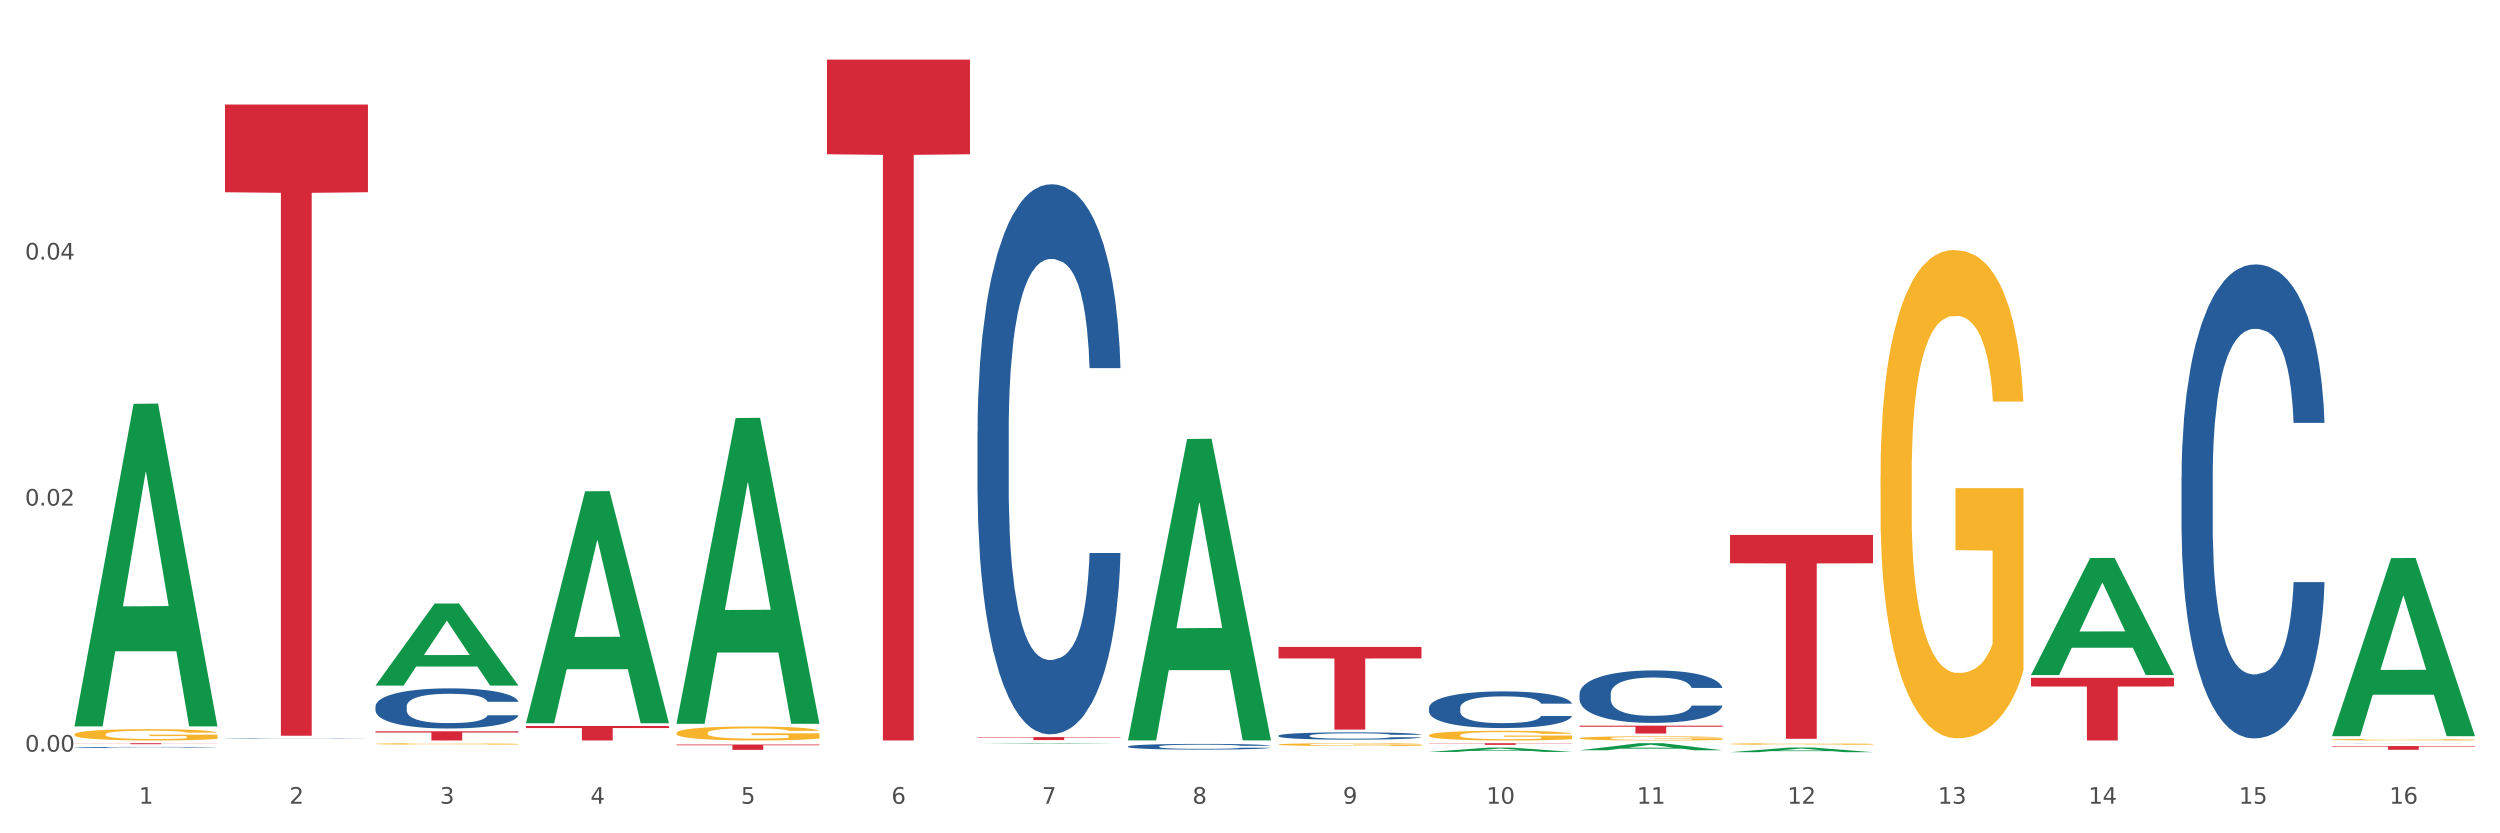
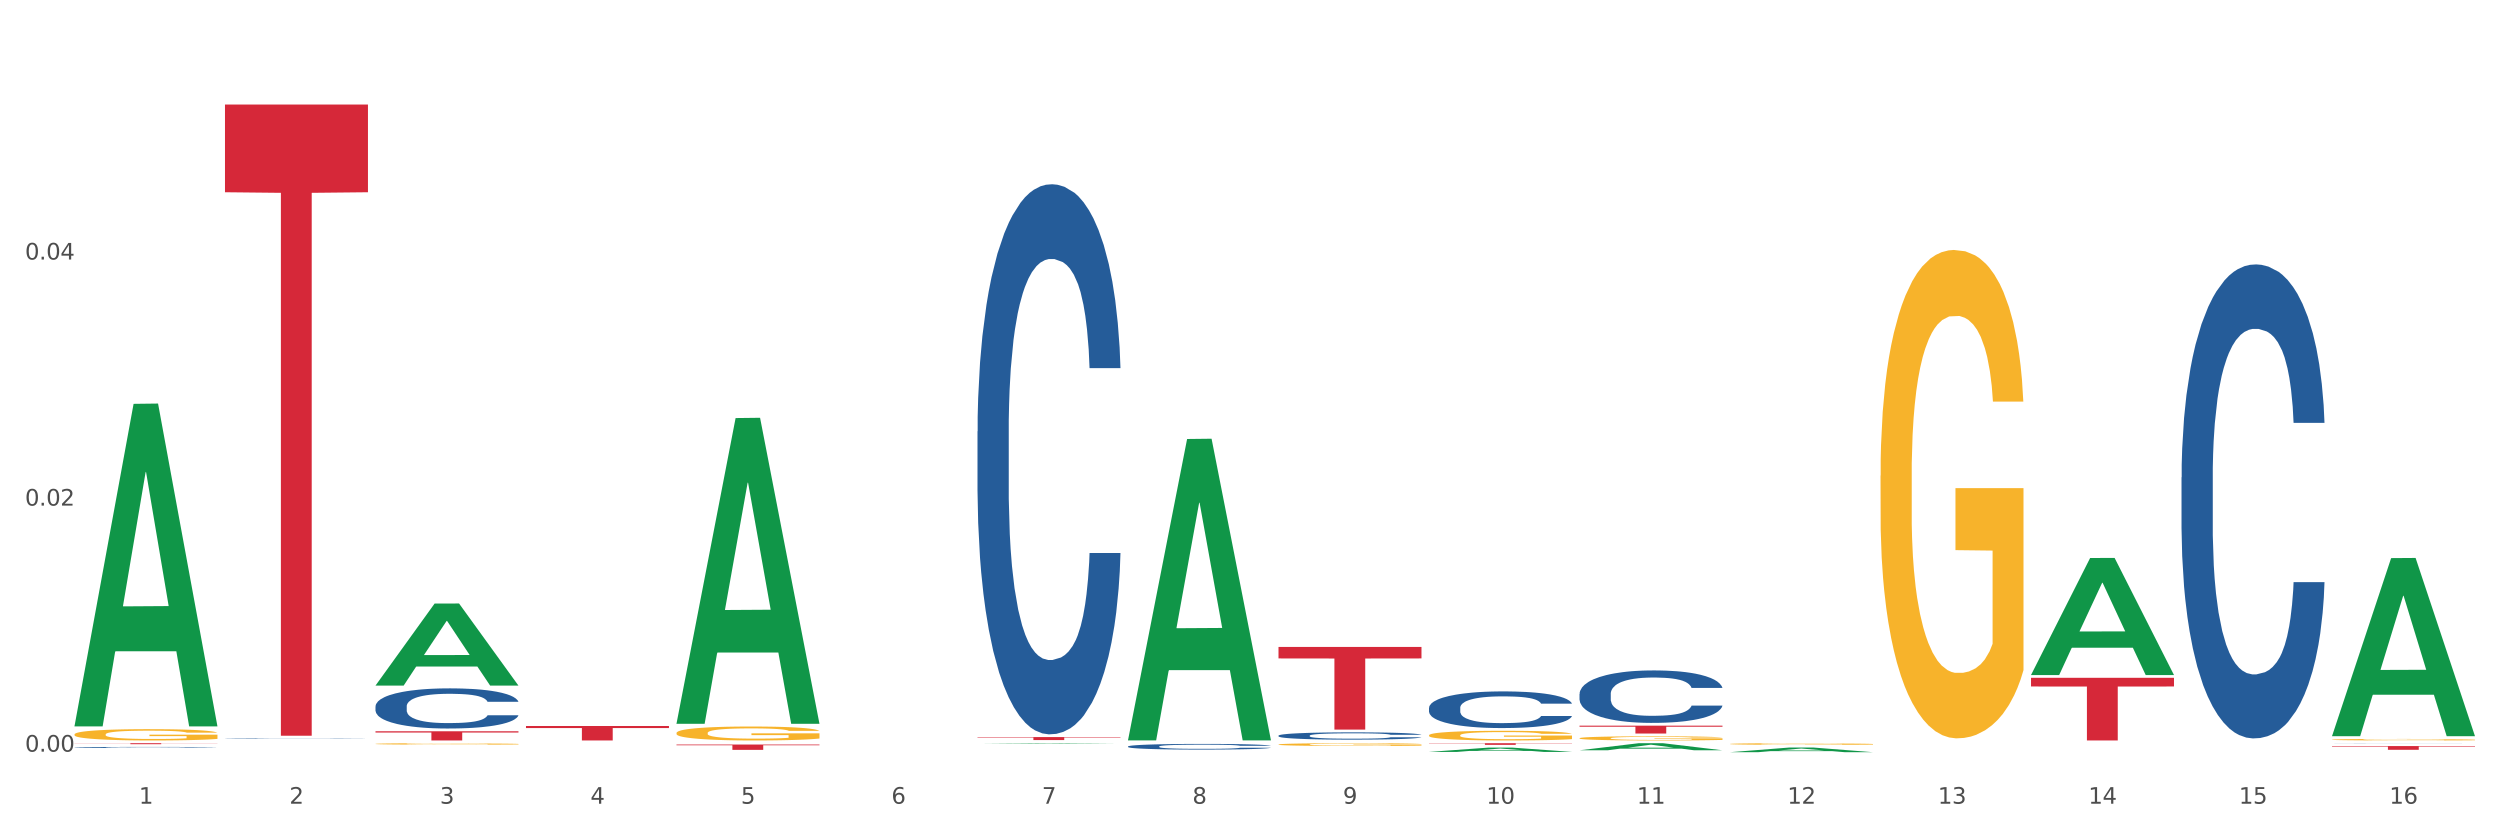
<svg xmlns="http://www.w3.org/2000/svg" xmlns:xlink="http://www.w3.org/1999/xlink" width="1080pt" height="360pt" viewBox="0 0 1080 360" version="1.1">
  <rect x="0" y="0" width="1080" height="360" fill="#333333" stroke="none" />
  <defs>
    <style type="text/css">*{stroke-linejoin: round; stroke-linecap: butt}</style>
  </defs>
  <g id="figure_1">
    <g id="patch_1">
      <path d="M 0 360  L 1080 360  L 1080 0  L 0 0  z " style="fill: #ffffff; stroke: #ffffff; stroke-linejoin: miter" />
    </g>
    <g id="axes_1">
      <g id="matplotlib.axis_1">
        <g id="xtick_1">
          <g id="text_1">
            <g style="fill: #4d4d4d" transform="translate(60.004 347.204) scale(0.096 -0.096)">
              <defs>
                <path id="DejaVuSans-31" d="M 794 531  L 1825 531  L 1825 4091  L 703 3866  L 703 4441  L 1819 4666  L 2450 4666  L 2450 531  L 3481 531  L 3481 0  L 794 0  L 794 531  z " transform="scale(0.016)" />
              </defs>
              <use xlink:href="#DejaVuSans-31" />
            </g>
          </g>
        </g>
        <g id="xtick_2">
          <g id="text_2">
            <g style="fill: #4d4d4d" transform="translate(125.021 347.204) scale(0.096 -0.096)">
              <defs>
                <path id="DejaVuSans-32" d="M 1228 531  L 3431 531  L 3431 0  L 469 0  L 469 531  Q 828 903 1448 1529  Q 2069 2156 2228 2338  Q 2531 2678 2651 2914  Q 2772 3150 2772 3378  Q 2772 3750 2511 3984  Q 2250 4219 1831 4219  Q 1534 4219 1204 4116  Q 875 4013 500 3803  L 500 4441  Q 881 4594 1212 4672  Q 1544 4750 1819 4750  Q 2544 4750 2975 4387  Q 3406 4025 3406 3419  Q 3406 3131 3298 2873  Q 3191 2616 2906 2266  Q 2828 2175 2409 1742  Q 1991 1309 1228 531  z " transform="scale(0.016)" />
              </defs>
              <use xlink:href="#DejaVuSans-32" />
            </g>
          </g>
        </g>
        <g id="xtick_3">
          <g id="text_3">
            <g style="fill: #4d4d4d" transform="translate(190.039 347.204) scale(0.096 -0.096)">
              <defs>
                <path id="DejaVuSans-33" d="M 2597 2516  Q 3050 2419 3304 2112  Q 3559 1806 3559 1356  Q 3559 666 3084 287  Q 2609 -91 1734 -91  Q 1441 -91 1130 -33  Q 819 25 488 141  L 488 750  Q 750 597 1062 519  Q 1375 441 1716 441  Q 2309 441 2620 675  Q 2931 909 2931 1356  Q 2931 1769 2642 2001  Q 2353 2234 1838 2234  L 1294 2234  L 1294 2753  L 1863 2753  Q 2328 2753 2575 2939  Q 2822 3125 2822 3475  Q 2822 3834 2567 4026  Q 2313 4219 1838 4219  Q 1578 4219 1281 4162  Q 984 4106 628 3988  L 628 4550  Q 988 4650 1302 4700  Q 1616 4750 1894 4750  Q 2613 4750 3031 4423  Q 3450 4097 3450 3541  Q 3450 3153 3228 2886  Q 3006 2619 2597 2516  z " transform="scale(0.016)" />
              </defs>
              <use xlink:href="#DejaVuSans-33" />
            </g>
          </g>
        </g>
        <g id="xtick_4">
          <g id="text_4">
            <g style="fill: #4d4d4d" transform="translate(255.056 347.204) scale(0.096 -0.096)">
              <defs>
                <path id="DejaVuSans-34" d="M 2419 4116  L 825 1625  L 2419 1625  L 2419 4116  z M 2253 4666  L 3047 4666  L 3047 1625  L 3713 1625  L 3713 1100  L 3047 1100  L 3047 0  L 2419 0  L 2419 1100  L 313 1100  L 313 1709  L 2253 4666  z " transform="scale(0.016)" />
              </defs>
              <use xlink:href="#DejaVuSans-34" />
            </g>
          </g>
        </g>
        <g id="xtick_5">
          <g id="text_5">
            <g style="fill: #4d4d4d" transform="translate(320.073 347.204) scale(0.096 -0.096)">
              <defs>
                <path id="DejaVuSans-35" d="M 691 4666  L 3169 4666  L 3169 4134  L 1269 4134  L 1269 2991  Q 1406 3038 1543 3061  Q 1681 3084 1819 3084  Q 2600 3084 3056 2656  Q 3513 2228 3513 1497  Q 3513 744 3044 326  Q 2575 -91 1722 -91  Q 1428 -91 1123 -41  Q 819 9 494 109  L 494 744  Q 775 591 1075 516  Q 1375 441 1709 441  Q 2250 441 2565 725  Q 2881 1009 2881 1497  Q 2881 1984 2565 2268  Q 2250 2553 1709 2553  Q 1456 2553 1204 2497  Q 953 2441 691 2322  L 691 4666  z " transform="scale(0.016)" />
              </defs>
              <use xlink:href="#DejaVuSans-35" />
            </g>
          </g>
        </g>
        <g id="xtick_6">
          <g id="text_6">
            <g style="fill: #4d4d4d" transform="translate(385.09 347.204) scale(0.096 -0.096)">
              <defs>
                <path id="DejaVuSans-36" d="M 2113 2584  Q 1688 2584 1439 2293  Q 1191 2003 1191 1497  Q 1191 994 1439 701  Q 1688 409 2113 409  Q 2538 409 2786 701  Q 3034 994 3034 1497  Q 3034 2003 2786 2293  Q 2538 2584 2113 2584  z M 3366 4563  L 3366 3988  Q 3128 4100 2886 4159  Q 2644 4219 2406 4219  Q 1781 4219 1451 3797  Q 1122 3375 1075 2522  Q 1259 2794 1537 2939  Q 1816 3084 2150 3084  Q 2853 3084 3261 2657  Q 3669 2231 3669 1497  Q 3669 778 3244 343  Q 2819 -91 2113 -91  Q 1303 -91 875 529  Q 447 1150 447 2328  Q 447 3434 972 4092  Q 1497 4750 2381 4750  Q 2619 4750 2861 4703  Q 3103 4656 3366 4563  z " transform="scale(0.016)" />
              </defs>
              <use xlink:href="#DejaVuSans-36" />
            </g>
          </g>
        </g>
        <g id="xtick_7">
          <g id="text_7">
            <g style="fill: #4d4d4d" transform="translate(450.108 347.204) scale(0.096 -0.096)">
              <defs>
                <path id="DejaVuSans-37" d="M 525 4666  L 3525 4666  L 3525 4397  L 1831 0  L 1172 0  L 2766 4134  L 525 4134  L 525 4666  z " transform="scale(0.016)" />
              </defs>
              <use xlink:href="#DejaVuSans-37" />
            </g>
          </g>
        </g>
        <g id="xtick_8">
          <g id="text_8">
            <g style="fill: #4d4d4d" transform="translate(515.125 347.204) scale(0.096 -0.096)">
              <defs>
                <path id="DejaVuSans-38" d="M 2034 2216  Q 1584 2216 1326 1975  Q 1069 1734 1069 1313  Q 1069 891 1326 650  Q 1584 409 2034 409  Q 2484 409 2743 651  Q 3003 894 3003 1313  Q 3003 1734 2745 1975  Q 2488 2216 2034 2216  z M 1403 2484  Q 997 2584 770 2862  Q 544 3141 544 3541  Q 544 4100 942 4425  Q 1341 4750 2034 4750  Q 2731 4750 3128 4425  Q 3525 4100 3525 3541  Q 3525 3141 3298 2862  Q 3072 2584 2669 2484  Q 3125 2378 3379 2068  Q 3634 1759 3634 1313  Q 3634 634 3220 271  Q 2806 -91 2034 -91  Q 1263 -91 848 271  Q 434 634 434 1313  Q 434 1759 690 2068  Q 947 2378 1403 2484  z M 1172 3481  Q 1172 3119 1398 2916  Q 1625 2713 2034 2713  Q 2441 2713 2670 2916  Q 2900 3119 2900 3481  Q 2900 3844 2670 4047  Q 2441 4250 2034 4250  Q 1625 4250 1398 4047  Q 1172 3844 1172 3481  z " transform="scale(0.016)" />
              </defs>
              <use xlink:href="#DejaVuSans-38" />
            </g>
          </g>
        </g>
        <g id="xtick_9">
          <g id="text_9">
            <g style="fill: #4d4d4d" transform="translate(580.142 347.204) scale(0.096 -0.096)">
              <defs>
                <path id="DejaVuSans-39" d="M 703 97  L 703 672  Q 941 559 1184 500  Q 1428 441 1663 441  Q 2288 441 2617 861  Q 2947 1281 2994 2138  Q 2813 1869 2534 1725  Q 2256 1581 1919 1581  Q 1219 1581 811 2004  Q 403 2428 403 3163  Q 403 3881 828 4315  Q 1253 4750 1959 4750  Q 2769 4750 3195 4129  Q 3622 3509 3622 2328  Q 3622 1225 3098 567  Q 2575 -91 1691 -91  Q 1453 -91 1209 -44  Q 966 3 703 97  z M 1959 2075  Q 2384 2075 2632 2365  Q 2881 2656 2881 3163  Q 2881 3666 2632 3958  Q 2384 4250 1959 4250  Q 1534 4250 1286 3958  Q 1038 3666 1038 3163  Q 1038 2656 1286 2365  Q 1534 2075 1959 2075  z " transform="scale(0.016)" />
              </defs>
              <use xlink:href="#DejaVuSans-39" />
            </g>
          </g>
        </g>
        <g id="xtick_10">
          <g id="text_10">
            <g style="fill: #4d4d4d" transform="translate(642.105 347.204) scale(0.096 -0.096)">
              <defs>
                <path id="DejaVuSans-30" d="M 2034 4250  Q 1547 4250 1301 3770  Q 1056 3291 1056 2328  Q 1056 1369 1301 889  Q 1547 409 2034 409  Q 2525 409 2770 889  Q 3016 1369 3016 2328  Q 3016 3291 2770 3770  Q 2525 4250 2034 4250  z M 2034 4750  Q 2819 4750 3233 4129  Q 3647 3509 3647 2328  Q 3647 1150 3233 529  Q 2819 -91 2034 -91  Q 1250 -91 836 529  Q 422 1150 422 2328  Q 422 3509 836 4129  Q 1250 4750 2034 4750  z " transform="scale(0.016)" />
              </defs>
              <use xlink:href="#DejaVuSans-31" />
              <use xlink:href="#DejaVuSans-30" transform="translate(63.623 0)" />
            </g>
          </g>
        </g>
        <g id="xtick_11">
          <g id="text_11">
            <g style="fill: #4d4d4d" transform="translate(707.123 347.204) scale(0.096 -0.096)">
              <use xlink:href="#DejaVuSans-31" />
              <use xlink:href="#DejaVuSans-31" transform="translate(63.623 0)" />
            </g>
          </g>
        </g>
        <g id="xtick_12">
          <g id="text_12">
            <g style="fill: #4d4d4d" transform="translate(772.14 347.204) scale(0.096 -0.096)">
              <use xlink:href="#DejaVuSans-31" />
              <use xlink:href="#DejaVuSans-32" transform="translate(63.623 0)" />
            </g>
          </g>
        </g>
        <g id="xtick_13">
          <g id="text_13">
            <g style="fill: #4d4d4d" transform="translate(837.157 347.204) scale(0.096 -0.096)">
              <use xlink:href="#DejaVuSans-31" />
              <use xlink:href="#DejaVuSans-33" transform="translate(63.623 0)" />
            </g>
          </g>
        </g>
        <g id="xtick_14">
          <g id="text_14">
            <g style="fill: #4d4d4d" transform="translate(902.174 347.204) scale(0.096 -0.096)">
              <use xlink:href="#DejaVuSans-31" />
              <use xlink:href="#DejaVuSans-34" transform="translate(63.623 0)" />
            </g>
          </g>
        </g>
        <g id="xtick_15">
          <g id="text_15">
            <g style="fill: #4d4d4d" transform="translate(967.192 347.204) scale(0.096 -0.096)">
              <use xlink:href="#DejaVuSans-31" />
              <use xlink:href="#DejaVuSans-35" transform="translate(63.623 0)" />
            </g>
          </g>
        </g>
        <g id="xtick_16">
          <g id="text_16">
            <g style="fill: #4d4d4d" transform="translate(1032.209 347.204) scale(0.096 -0.096)">
              <use xlink:href="#DejaVuSans-31" />
              <use xlink:href="#DejaVuSans-36" transform="translate(63.623 0)" />
            </g>
          </g>
        </g>
        <g id="xtick_17" />
        <g id="xtick_18" />
        <g id="xtick_19" />
        <g id="xtick_20" />
        <g id="xtick_21" />
        <g id="xtick_22" />
        <g id="xtick_23" />
        <g id="xtick_24" />
        <g id="xtick_25" />
        <g id="xtick_26" />
        <g id="xtick_27" />
        <g id="xtick_28" />
        <g id="xtick_29" />
        <g id="xtick_30" />
        <g id="xtick_31" />
      </g>
      <g id="matplotlib.axis_2">
        <g id="ytick_1">
          <g id="text_17">
            <g style="fill: #4d4d4d" transform="translate(10.8 324.717) scale(0.096 -0.096)">
              <defs>
                <path id="DejaVuSans-2e" d="M 684 794  L 1344 794  L 1344 0  L 684 0  L 684 794  z " transform="scale(0.016)" />
              </defs>
              <use xlink:href="#DejaVuSans-30" />
              <use xlink:href="#DejaVuSans-2e" transform="translate(63.623 0)" />
              <use xlink:href="#DejaVuSans-30" transform="translate(95.41 0)" />
              <use xlink:href="#DejaVuSans-30" transform="translate(159.033 0)" />
            </g>
          </g>
        </g>
        <g id="ytick_2">
          <g id="text_18">
            <g style="fill: #4d4d4d" transform="translate(10.8 218.421) scale(0.096 -0.096)">
              <use xlink:href="#DejaVuSans-30" />
              <use xlink:href="#DejaVuSans-2e" transform="translate(63.623 0)" />
              <use xlink:href="#DejaVuSans-30" transform="translate(95.41 0)" />
              <use xlink:href="#DejaVuSans-32" transform="translate(159.033 0)" />
            </g>
          </g>
        </g>
        <g id="ytick_3">
          <g id="text_19">
            <g style="fill: #4d4d4d" transform="translate(10.8 112.124) scale(0.096 -0.096)">
              <use xlink:href="#DejaVuSans-30" />
              <use xlink:href="#DejaVuSans-2e" transform="translate(63.623 0)" />
              <use xlink:href="#DejaVuSans-30" transform="translate(95.41 0)" />
              <use xlink:href="#DejaVuSans-34" transform="translate(159.033 0)" />
            </g>
          </g>
        </g>
        <g id="ytick_4" />
        <g id="ytick_5" />
        <g id="ytick_6" />
      </g>
      <g id="PolyCollection_1">
        <path d="M 32.175 313.553  L 32.239 313.422  L 57.709 174.462  L 68.28 174.331  L 93.941 313.815  L 81.715 313.815  L 76.176 281.334  L 49.877 281.334  L 49.686 281.858  L 44.337 313.815  L 32.175 313.815  L 32.175 313.553  L 53.188 261.951  L 72.864 261.82  L 63.122 204.061  L 62.995 203.799  L 62.867 204.192  L 53.125 261.82  L 53.188 261.951  L 32.175 313.553  z " clip-path="url(#p572f5b8965)" style="fill: #109648" />
        <path d="M 97.192 45.156  L 158.959 45.156  L 158.959 83.049  L 134.662 83.305  L 134.662 317.836  L 121.343 317.836  L 121.343 83.305  L 97.192 83.049  L 97.192 45.412  L 97.192 45.156  z " clip-path="url(#p572f5b8965)" style="fill: #d62839" />
        <path d="M 162.209 315.898  L 223.976 315.898  L 223.976 316.453  L 199.679 316.457  L 199.679 319.889  L 186.36 319.889  L 186.36 316.457  L 162.209 316.453  L 162.209 315.902  L 162.209 315.898  z " clip-path="url(#p572f5b8965)" style="fill: #d62839" />
        <path d="M 227.227 313.644  L 288.993 313.644  L 288.993 314.512  L 264.696 314.518  L 264.696 319.889  L 251.377 319.889  L 251.377 314.518  L 227.227 314.512  L 227.227 313.65  L 227.227 313.644  z " clip-path="url(#p572f5b8965)" style="fill: #d62839" />
        <path d="M 292.244 321.643  L 354.01 321.643  L 354.01 321.962  L 329.714 321.964  L 329.714 323.938  L 316.394 323.938  L 316.394 321.964  L 292.244 321.962  L 292.244 321.645  L 292.244 321.643  z " clip-path="url(#p572f5b8965)" style="fill: #d62839" />
-         <path d="M 357.261 25.759  L 419.028 25.759  L 419.028 66.632  L 394.731 66.908  L 394.731 319.877  L 381.412 319.877  L 381.412 66.908  L 357.261 66.632  L 357.261 26.036  L 357.261 25.759  z " clip-path="url(#p572f5b8965)" style="fill: #d62839" />
        <path d="M 422.278 318.425  L 484.045 318.425  L 484.045 318.605  L 459.748 318.606  L 459.748 319.721  L 446.429 319.721  L 446.429 318.606  L 422.278 318.605  L 422.278 318.426  L 422.278 318.425  z " clip-path="url(#p572f5b8965)" style="fill: #d62839" />
        <path d="M 1007.434 322.305  L 1069.2 322.305  L 1069.2 322.527  L 1044.903 322.529  L 1044.903 323.907  L 1031.584 323.907  L 1031.584 322.529  L 1007.434 322.527  L 1007.434 322.306  L 1007.434 322.305  z " clip-path="url(#p572f5b8965)" style="fill: #d62839" />
        <path d="M 877.399 292.8  L 939.166 292.8  L 939.166 296.564  L 914.869 296.59  L 914.869 319.889  L 901.549 319.889  L 901.549 296.59  L 877.399 296.564  L 877.399 292.825  L 877.399 292.8  z " clip-path="url(#p572f5b8965)" style="fill: #d62839" />
-         <path d="M 747.365 231.085  L 809.131 231.085  L 809.131 243.324  L 784.834 243.407  L 784.834 319.157  L 771.515 319.157  L 771.515 243.407  L 747.365 243.324  L 747.365 231.168  L 747.365 231.085  z " clip-path="url(#p572f5b8965)" style="fill: #d62839" />
        <path d="M 32.175 321.07  L 93.941 321.07  L 93.941 321.129  L 69.645 321.129  L 69.645 321.495  L 56.325 321.495  L 56.325 321.129  L 32.175 321.129  L 32.175 321.07  L 32.175 321.07  z " clip-path="url(#p572f5b8965)" style="fill: #d62839" />
        <path d="M 682.347 313.477  L 744.114 313.477  L 744.114 313.953  L 719.817 313.956  L 719.817 316.897  L 706.498 316.897  L 706.498 313.956  L 682.347 313.953  L 682.347 313.481  L 682.347 313.477  z " clip-path="url(#p572f5b8965)" style="fill: #d62839" />
        <path d="M 552.313 279.479  L 614.079 279.479  L 614.079 284.441  L 589.783 284.475  L 589.783 315.188  L 576.463 315.188  L 576.463 284.475  L 552.313 284.441  L 552.313 279.512  L 552.313 279.479  z " clip-path="url(#p572f5b8965)" style="fill: #d62839" />
        <path d="M 32.175 322.879  L 32.248 322.879  L 32.248 322.867  L 32.467 322.852  L 33.27 322.823  L 34.292 322.801  L 36.045 322.775  L 36.994 322.765  L 38.235 322.753  L 40.79 322.733  L 43.711 322.717  L 45.755 322.708  L 47.288 322.702  L 50.72 322.692  L 52.691 322.687  L 54.735 322.684  L 56.487 322.681  L 59.408 322.678  L 61.744 322.677  L 64.445 322.677  L 66.709 322.677  L 69.702 322.679  L 74.083 322.684  L 75.762 322.686  L 78.025 322.691  L 80.362 322.698  L 82.26 322.705  L 84.45 322.714  L 86.713 322.726  L 88.904 322.742  L 90.437 322.756  L 91.678 322.772  L 92.773 322.79  L 93.576 322.81  L 93.941 322.827  L 80.581 322.827  L 80.216 322.812  L 79.485 322.796  L 78.755 322.785  L 77.952 322.775  L 76.711 322.765  L 75.616 322.759  L 73.791 322.751  L 72.111 322.746  L 70.724 322.743  L 69.045 322.74  L 65.468 322.738  L 62.912 322.738  L 61.306 322.739  L 59.335 322.741  L 57.655 322.744  L 55.684 322.749  L 54.151 322.754  L 52.618 322.761  L 51.742 322.766  L 50.427 322.775  L 49.551 322.782  L 48.383 322.795  L 47.726 322.804  L 46.558 322.828  L 46.047 322.845  L 45.828 322.857  L 45.682 322.87  L 45.682 322.935  L 46.12 322.963  L 46.485 322.976  L 47.069 322.99  L 48.164 323.008  L 49.77 323.026  L 51.45 323.038  L 52.837 323.046  L 54.151 323.052  L 55.465 323.057  L 57.071 323.061  L 58.386 323.063  L 60.357 323.066  L 62.693 323.067  L 64.518 323.067  L 68.242 323.065  L 69.921 323.063  L 71.527 323.06  L 73.28 323.055  L 74.667 323.05  L 75.47 323.047  L 76.784 323.039  L 77.806 323.031  L 78.682 323.021  L 79.266 323.013  L 79.923 323.001  L 80.435 322.987  L 80.581 322.979  L 93.941 322.979  L 93.649 322.994  L 93.138 323.008  L 92.116 323.028  L 91.313 323.039  L 90.072 323.052  L 88.758 323.064  L 86.932 323.077  L 85.253 323.086  L 83.501 323.095  L 81.603 323.102  L 78.171 323.112  L 76.93 323.115  L 74.302 323.12  L 72.257 323.123  L 69.264 323.126  L 66.198 323.128  L 62.985 323.128  L 60.138 323.127  L 56.998 323.125  L 55.027 323.122  L 52.837 323.118  L 50.281 323.113  L 47.872 323.106  L 45.609 323.097  L 43.492 323.088  L 41.52 323.077  L 38.965 323.059  L 37.067 323.042  L 35.679 323.026  L 34.73 323.012  L 33.781 322.995  L 33.27 322.983  L 32.467 322.954  L 32.175 322.928  L 32.175 322.879  z " clip-path="url(#p572f5b8965)" style="fill: #255c99" />
        <path d="M 97.192 319.112  L 97.265 319.112  L 97.265 319.106  L 97.484 319.099  L 98.287 319.085  L 99.31 319.075  L 101.062 319.063  L 102.011 319.058  L 103.252 319.053  L 105.807 319.043  L 108.728 319.036  L 110.772 319.031  L 112.305 319.029  L 115.737 319.024  L 117.708 319.022  L 119.752 319.02  L 121.505 319.019  L 124.425 319.018  L 126.761 319.017  L 129.463 319.017  L 131.726 319.017  L 134.719 319.018  L 139.1 319.02  L 140.779 319.021  L 143.042 319.024  L 145.379 319.027  L 147.277 319.03  L 149.467 319.034  L 151.731 319.04  L 153.921 319.048  L 155.454 319.054  L 156.695 319.061  L 157.79 319.07  L 158.594 319.08  L 158.959 319.088  L 145.598 319.088  L 145.233 319.08  L 144.503 319.073  L 143.773 319.067  L 142.969 319.063  L 141.728 319.058  L 140.633 319.055  L 138.808 319.052  L 137.129 319.049  L 135.741 319.048  L 134.062 319.047  L 130.485 319.046  L 127.929 319.046  L 126.323 319.046  L 124.352 319.047  L 122.673 319.048  L 120.701 319.051  L 119.168 319.053  L 117.635 319.056  L 116.759 319.059  L 115.445 319.063  L 114.569 319.066  L 113.4 319.072  L 112.743 319.077  L 111.575 319.088  L 111.064 319.096  L 110.845 319.101  L 110.699 319.108  L 110.699 319.138  L 111.137 319.151  L 111.502 319.157  L 112.086 319.164  L 113.181 319.172  L 114.788 319.18  L 116.467 319.186  L 117.854 319.19  L 119.168 319.193  L 120.482 319.195  L 122.089 319.197  L 123.403 319.198  L 125.374 319.199  L 127.71 319.2  L 129.536 319.2  L 133.259 319.199  L 134.938 319.198  L 136.545 319.196  L 138.297 319.194  L 139.684 319.192  L 140.487 319.19  L 141.801 319.187  L 142.823 319.183  L 143.7 319.178  L 144.284 319.174  L 144.941 319.169  L 145.452 319.162  L 145.598 319.159  L 158.959 319.159  L 158.667 319.166  L 158.156 319.172  L 157.133 319.181  L 156.33 319.187  L 155.089 319.193  L 153.775 319.198  L 151.95 319.204  L 150.27 319.209  L 148.518 319.213  L 146.62 319.216  L 143.188 319.221  L 141.947 319.222  L 139.319 319.225  L 137.275 319.226  L 134.281 319.227  L 131.215 319.228  L 128.002 319.228  L 125.155 319.228  L 122.016 319.227  L 120.044 319.226  L 117.854 319.224  L 115.299 319.221  L 112.889 319.218  L 110.626 319.214  L 108.509 319.21  L 106.538 319.205  L 103.982 319.196  L 102.084 319.188  L 100.697 319.181  L 99.748 319.174  L 98.798 319.166  L 98.287 319.161  L 97.484 319.147  L 97.192 319.134  L 97.192 319.112  z " clip-path="url(#p572f5b8965)" style="fill: #255c99" />
        <path d="M 1007.434 321.094  L 1007.507 321.094  L 1007.507 321.093  L 1007.726 321.091  L 1008.529 321.087  L 1009.551 321.085  L 1011.303 321.082  L 1012.252 321.08  L 1013.493 321.079  L 1016.049 321.077  L 1018.969 321.075  L 1021.013 321.074  L 1022.547 321.073  L 1025.978 321.072  L 1027.949 321.071  L 1029.994 321.071  L 1031.746 321.07  L 1034.666 321.07  L 1037.003 321.07  L 1039.704 321.07  L 1041.967 321.07  L 1044.961 321.07  L 1049.341 321.071  L 1051.021 321.071  L 1053.284 321.072  L 1055.62 321.072  L 1057.518 321.073  L 1059.709 321.074  L 1061.972 321.076  L 1064.162 321.078  L 1065.696 321.079  L 1066.937 321.081  L 1068.032 321.083  L 1068.835 321.086  L 1069.2 321.088  L 1055.839 321.088  L 1055.474 321.086  L 1054.744 321.084  L 1054.014 321.083  L 1053.211 321.082  L 1051.97 321.08  L 1050.875 321.08  L 1049.049 321.079  L 1047.37 321.078  L 1045.983 321.078  L 1044.304 321.077  L 1040.726 321.077  L 1038.171 321.077  L 1036.565 321.077  L 1034.593 321.078  L 1032.914 321.078  L 1030.943 321.078  L 1029.41 321.079  L 1027.876 321.08  L 1027 321.08  L 1025.686 321.082  L 1024.81 321.082  L 1023.642 321.084  L 1022.985 321.085  L 1021.817 321.088  L 1021.306 321.09  L 1021.086 321.091  L 1020.94 321.093  L 1020.94 321.1  L 1021.379 321.104  L 1021.744 321.105  L 1022.328 321.107  L 1023.423 321.109  L 1025.029 321.111  L 1026.708 321.113  L 1028.095 321.114  L 1029.41 321.114  L 1030.724 321.115  L 1032.33 321.115  L 1033.644 321.116  L 1035.615 321.116  L 1037.952 321.116  L 1039.777 321.116  L 1043.501 321.116  L 1045.18 321.116  L 1046.786 321.115  L 1048.538 321.115  L 1049.925 321.114  L 1050.728 321.114  L 1052.043 321.113  L 1053.065 321.112  L 1053.941 321.111  L 1054.525 321.11  L 1055.182 321.108  L 1055.693 321.107  L 1055.839 321.106  L 1069.2 321.106  L 1068.908 321.107  L 1068.397 321.109  L 1067.375 321.111  L 1066.572 321.113  L 1065.33 321.114  L 1064.016 321.116  L 1062.191 321.117  L 1060.512 321.118  L 1058.76 321.119  L 1056.861 321.12  L 1053.43 321.122  L 1052.189 321.122  L 1049.56 321.122  L 1047.516 321.123  L 1044.523 321.123  L 1041.456 321.123  L 1038.244 321.123  L 1035.396 321.123  L 1032.257 321.123  L 1030.286 321.123  L 1028.095 321.122  L 1025.54 321.122  L 1023.131 321.121  L 1020.867 321.12  L 1018.75 321.119  L 1016.779 321.117  L 1014.224 321.115  L 1012.325 321.113  L 1010.938 321.111  L 1009.989 321.11  L 1009.04 321.108  L 1008.529 321.106  L 1007.726 321.103  L 1007.434 321.1  L 1007.434 321.094  z " clip-path="url(#p572f5b8965)" style="fill: #255c99" />
        <path d="M 942.416 206.234  L 942.489 206.046  L 942.489 200.81  L 942.708 193.703  L 943.512 180.612  L 944.534 170.701  L 946.286 159.106  L 947.235 154.243  L 948.476 148.82  L 951.032 140.03  L 953.952 132.549  L 955.996 128.435  L 957.529 125.817  L 960.961 121.141  L 962.932 119.084  L 964.976 117.401  L 966.729 116.279  L 969.649 114.97  L 971.985 114.409  L 974.687 114.222  L 976.95 114.409  L 979.943 115.157  L 984.324 117.401  L 986.003 118.71  L 988.267 120.954  L 990.603 123.947  L 992.501 126.939  L 994.691 131.24  L 996.955 136.851  L 999.145 143.957  L 1000.678 150.503  L 1001.919 157.422  L 1003.015 165.838  L 1003.818 175.002  L 1004.183 182.67  L 990.822 182.67  L 990.457 175.75  L 989.727 168.269  L 988.997 163.22  L 988.194 159.106  L 986.952 154.43  L 985.857 151.438  L 984.032 147.885  L 982.353 145.64  L 980.966 144.331  L 979.286 143.209  L 975.709 142.087  L 973.154 142.087  L 971.547 142.461  L 969.576 143.396  L 967.897 144.705  L 965.926 146.95  L 964.392 149.381  L 962.859 152.56  L 961.983 154.804  L 960.669 158.919  L 959.793 162.285  L 958.625 168.082  L 957.967 172.197  L 956.799 182.857  L 956.288 190.711  L 956.069 196.135  L 955.923 202.119  L 955.923 231.294  L 956.361 244.385  L 956.726 249.995  L 957.31 256.354  L 958.406 264.582  L 960.012 272.624  L 961.691 278.422  L 963.078 281.975  L 964.392 284.593  L 965.707 286.65  L 967.313 288.52  L 968.627 289.643  L 970.598 290.765  L 972.935 291.326  L 974.76 291.326  L 978.483 290.391  L 980.163 289.455  L 981.769 288.146  L 983.521 286.089  L 984.908 283.845  L 985.711 282.162  L 987.025 278.609  L 988.048 274.868  L 988.924 270.567  L 989.508 266.827  L 990.165 261.216  L 990.676 254.858  L 990.822 251.491  L 1004.183 251.491  L 1003.891 258.224  L 1003.38 264.769  L 1002.358 273.559  L 1001.554 278.609  L 1000.313 284.78  L 998.999 290.017  L 997.174 295.814  L 995.495 300.115  L 993.742 303.856  L 991.844 307.222  L 988.413 311.897  L 987.171 313.206  L 984.543 315.451  L 982.499 316.76  L 979.505 318.069  L 976.439 318.817  L 973.227 319.004  L 970.379 318.63  L 967.24 317.508  L 965.268 316.386  L 963.078 314.703  L 960.523 312.084  L 958.114 308.905  L 955.85 305.165  L 953.733 300.863  L 951.762 296.001  L 949.206 287.959  L 947.308 280.105  L 945.921 272.811  L 944.972 266.64  L 944.023 258.785  L 943.512 253.361  L 942.708 240.27  L 942.416 228.114  L 942.416 206.234  z " clip-path="url(#p572f5b8965)" style="fill: #255c99" />
        <path d="M 682.347 299.809  L 682.42 299.788  L 682.42 299.208  L 682.639 298.421  L 683.443 296.972  L 684.465 295.874  L 686.217 294.59  L 687.166 294.052  L 688.407 293.451  L 690.963 292.478  L 693.883 291.649  L 695.927 291.194  L 697.46 290.904  L 700.892 290.386  L 702.863 290.158  L 704.907 289.972  L 706.66 289.848  L 709.58 289.703  L 711.916 289.641  L 714.618 289.62  L 716.881 289.641  L 719.875 289.723  L 724.255 289.972  L 725.934 290.117  L 728.198 290.365  L 730.534 290.697  L 732.432 291.028  L 734.623 291.504  L 736.886 292.126  L 739.076 292.913  L 740.609 293.637  L 741.85 294.404  L 742.946 295.336  L 743.749 296.35  L 744.114 297.199  L 730.753 297.199  L 730.388 296.433  L 729.658 295.605  L 728.928 295.046  L 728.125 294.59  L 726.883 294.072  L 725.788 293.741  L 723.963 293.348  L 722.284 293.099  L 720.897 292.954  L 719.217 292.83  L 715.64 292.706  L 713.085 292.706  L 711.478 292.747  L 709.507 292.851  L 707.828 292.995  L 705.857 293.244  L 704.323 293.513  L 702.79 293.865  L 701.914 294.114  L 700.6 294.569  L 699.724 294.942  L 698.556 295.584  L 697.899 296.04  L 696.73 297.22  L 696.219 298.09  L 696 298.69  L 695.854 299.353  L 695.854 302.584  L 696.292 304.033  L 696.657 304.655  L 697.241 305.359  L 698.337 306.27  L 699.943 307.16  L 701.622 307.802  L 703.009 308.196  L 704.323 308.486  L 705.638 308.714  L 707.244 308.921  L 708.558 309.045  L 710.529 309.169  L 712.866 309.231  L 714.691 309.231  L 718.414 309.128  L 720.094 309.024  L 721.7 308.879  L 723.452 308.651  L 724.839 308.403  L 725.642 308.216  L 726.956 307.823  L 727.979 307.409  L 728.855 306.933  L 729.439 306.518  L 730.096 305.897  L 730.607 305.193  L 730.753 304.82  L 744.114 304.82  L 743.822 305.566  L 743.311 306.291  L 742.289 307.264  L 741.485 307.823  L 740.244 308.506  L 738.93 309.086  L 737.105 309.728  L 735.426 310.205  L 733.673 310.619  L 731.775 310.991  L 728.344 311.509  L 727.102 311.654  L 724.474 311.903  L 722.43 312.048  L 719.436 312.193  L 716.37 312.275  L 713.158 312.296  L 710.31 312.255  L 707.171 312.13  L 705.2 312.006  L 703.009 311.82  L 700.454 311.53  L 698.045 311.178  L 695.781 310.764  L 693.664 310.287  L 691.693 309.749  L 689.137 308.858  L 687.239 307.989  L 685.852 307.181  L 684.903 306.498  L 683.954 305.628  L 683.443 305.027  L 682.639 303.578  L 682.347 302.232  L 682.347 299.809  z " clip-path="url(#p572f5b8965)" style="fill: #255c99" />
        <path d="M 617.33 305.801  L 617.403 305.786  L 617.403 305.382  L 617.622 304.832  L 618.425 303.82  L 619.447 303.053  L 621.2 302.157  L 622.149 301.781  L 623.39 301.361  L 625.945 300.682  L 628.866 300.103  L 630.91 299.785  L 632.443 299.583  L 635.875 299.221  L 637.846 299.062  L 639.89 298.932  L 641.642 298.845  L 644.563 298.744  L 646.899 298.701  L 649.601 298.686  L 651.864 298.701  L 654.857 298.758  L 659.238 298.932  L 660.917 299.033  L 663.18 299.207  L 665.517 299.438  L 667.415 299.669  L 669.605 300.002  L 671.869 300.436  L 674.059 300.985  L 675.592 301.492  L 676.833 302.027  L 677.928 302.677  L 678.732 303.386  L 679.097 303.979  L 665.736 303.979  L 665.371 303.444  L 664.641 302.865  L 663.91 302.475  L 663.107 302.157  L 661.866 301.795  L 660.771 301.564  L 658.946 301.289  L 657.267 301.116  L 655.879 301.014  L 654.2 300.928  L 650.623 300.841  L 648.067 300.841  L 646.461 300.87  L 644.49 300.942  L 642.811 301.043  L 640.839 301.217  L 639.306 301.405  L 637.773 301.651  L 636.897 301.824  L 635.583 302.142  L 634.707 302.403  L 633.538 302.851  L 632.881 303.169  L 631.713 303.993  L 631.202 304.601  L 630.983 305.02  L 630.837 305.483  L 630.837 307.739  L 631.275 308.751  L 631.64 309.185  L 632.224 309.676  L 633.319 310.313  L 634.926 310.935  L 636.605 311.383  L 637.992 311.658  L 639.306 311.86  L 640.62 312.019  L 642.227 312.164  L 643.541 312.251  L 645.512 312.337  L 647.848 312.381  L 649.674 312.381  L 653.397 312.308  L 655.076 312.236  L 656.683 312.135  L 658.435 311.976  L 659.822 311.802  L 660.625 311.672  L 661.939 311.397  L 662.961 311.108  L 663.837 310.776  L 664.422 310.486  L 665.079 310.052  L 665.59 309.561  L 665.736 309.301  L 679.097 309.301  L 678.805 309.821  L 678.293 310.327  L 677.271 311.007  L 676.468 311.397  L 675.227 311.875  L 673.913 312.279  L 672.088 312.728  L 670.408 313.06  L 668.656 313.35  L 666.758 313.61  L 663.326 313.971  L 662.085 314.073  L 659.457 314.246  L 657.413 314.347  L 654.419 314.449  L 651.353 314.506  L 648.14 314.521  L 645.293 314.492  L 642.154 314.405  L 640.182 314.318  L 637.992 314.188  L 635.437 313.986  L 633.027 313.74  L 630.764 313.451  L 628.647 313.118  L 626.675 312.742  L 624.12 312.12  L 622.222 311.513  L 620.835 310.949  L 619.886 310.472  L 618.936 309.864  L 618.425 309.445  L 617.622 308.433  L 617.33 307.493  L 617.33 305.801  z " clip-path="url(#p572f5b8965)" style="fill: #255c99" />
        <path d="M 552.313 317.79  L 552.386 317.787  L 552.386 317.707  L 552.605 317.597  L 553.408 317.395  L 554.43 317.241  L 556.182 317.062  L 557.132 316.987  L 558.373 316.903  L 560.928 316.768  L 563.848 316.652  L 565.893 316.589  L 567.426 316.548  L 570.857 316.476  L 572.829 316.444  L 574.873 316.418  L 576.625 316.401  L 579.546 316.381  L 581.882 316.372  L 584.583 316.369  L 586.847 316.372  L 589.84 316.383  L 594.221 316.418  L 595.9 316.438  L 598.163 316.473  L 600.499 316.519  L 602.398 316.565  L 604.588 316.632  L 606.851 316.719  L 609.042 316.828  L 610.575 316.929  L 611.816 317.036  L 612.911 317.166  L 613.714 317.308  L 614.079 317.426  L 600.718 317.426  L 600.353 317.319  L 599.623 317.204  L 598.893 317.126  L 598.09 317.062  L 596.849 316.99  L 595.754 316.944  L 593.929 316.889  L 592.249 316.854  L 590.862 316.834  L 589.183 316.817  L 585.605 316.799  L 583.05 316.799  L 581.444 316.805  L 579.473 316.82  L 577.793 316.84  L 575.822 316.875  L 574.289 316.912  L 572.756 316.961  L 571.88 316.996  L 570.565 317.059  L 569.689 317.111  L 568.521 317.201  L 567.864 317.265  L 566.696 317.429  L 566.185 317.551  L 565.966 317.634  L 565.82 317.727  L 565.82 318.177  L 566.258 318.38  L 566.623 318.466  L 567.207 318.565  L 568.302 318.692  L 569.908 318.816  L 571.588 318.905  L 572.975 318.96  L 574.289 319.001  L 575.603 319.033  L 577.209 319.061  L 578.523 319.079  L 580.495 319.096  L 582.831 319.105  L 584.656 319.105  L 588.38 319.09  L 590.059 319.076  L 591.665 319.056  L 593.418 319.024  L 594.805 318.989  L 595.608 318.963  L 596.922 318.908  L 597.944 318.851  L 598.82 318.784  L 599.404 318.726  L 600.061 318.64  L 600.572 318.541  L 600.718 318.489  L 614.079 318.489  L 613.787 318.593  L 613.276 318.695  L 612.254 318.83  L 611.451 318.908  L 610.21 319.004  L 608.896 319.085  L 607.07 319.174  L 605.391 319.241  L 603.639 319.298  L 601.741 319.35  L 598.309 319.423  L 597.068 319.443  L 594.44 319.477  L 592.395 319.498  L 589.402 319.518  L 586.336 319.529  L 583.123 319.532  L 580.276 319.527  L 577.136 319.509  L 575.165 319.492  L 572.975 319.466  L 570.419 319.425  L 568.01 319.376  L 565.747 319.319  L 563.629 319.252  L 561.658 319.177  L 559.103 319.053  L 557.205 318.931  L 555.817 318.819  L 554.868 318.723  L 553.919 318.602  L 553.408 318.518  L 552.605 318.316  L 552.313 318.128  L 552.313 317.79  z " clip-path="url(#p572f5b8965)" style="fill: #255c99" />
        <path d="M 487.296 322.471  L 487.369 322.469  L 487.369 322.406  L 487.588 322.321  L 488.391 322.164  L 489.413 322.045  L 491.165 321.906  L 492.114 321.847  L 493.356 321.782  L 495.911 321.677  L 498.831 321.587  L 500.876 321.538  L 502.409 321.506  L 505.84 321.45  L 507.811 321.426  L 509.856 321.405  L 511.608 321.392  L 514.528 321.376  L 516.865 321.369  L 519.566 321.367  L 521.829 321.369  L 524.823 321.378  L 529.203 321.405  L 530.883 321.421  L 533.146 321.448  L 535.482 321.484  L 537.38 321.52  L 539.571 321.571  L 541.834 321.639  L 544.024 321.724  L 545.558 321.803  L 546.799 321.886  L 547.894 321.987  L 548.697 322.097  L 549.062 322.189  L 535.701 322.189  L 535.336 322.106  L 534.606 322.016  L 533.876 321.955  L 533.073 321.906  L 531.832 321.85  L 530.737 321.814  L 528.911 321.771  L 527.232 321.744  L 525.845 321.729  L 524.166 321.715  L 520.588 321.702  L 518.033 321.702  L 516.427 321.706  L 514.455 321.717  L 512.776 321.733  L 510.805 321.76  L 509.272 321.789  L 507.738 321.827  L 506.862 321.854  L 505.548 321.904  L 504.672 321.944  L 503.504 322.014  L 502.847 322.063  L 501.679 322.191  L 501.168 322.285  L 500.949 322.35  L 500.803 322.422  L 500.803 322.772  L 501.241 322.929  L 501.606 322.997  L 502.19 323.073  L 503.285 323.172  L 504.891 323.268  L 506.57 323.338  L 507.957 323.38  L 509.272 323.412  L 510.586 323.437  L 512.192 323.459  L 513.506 323.472  L 515.478 323.486  L 517.814 323.493  L 519.639 323.493  L 523.363 323.481  L 525.042 323.47  L 526.648 323.455  L 528.4 323.43  L 529.787 323.403  L 530.591 323.383  L 531.905 323.34  L 532.927 323.295  L 533.803 323.244  L 534.387 323.199  L 535.044 323.131  L 535.555 323.055  L 535.701 323.015  L 549.062 323.015  L 548.77 323.095  L 548.259 323.174  L 547.237 323.279  L 546.434 323.34  L 545.193 323.414  L 543.878 323.477  L 542.053 323.547  L 540.374 323.598  L 538.622 323.643  L 536.723 323.683  L 533.292 323.74  L 532.051 323.755  L 529.422 323.782  L 527.378 323.798  L 524.385 323.814  L 521.318 323.823  L 518.106 323.825  L 515.258 323.82  L 512.119 323.807  L 510.148 323.793  L 507.957 323.773  L 505.402 323.742  L 502.993 323.704  L 500.73 323.659  L 498.612 323.607  L 496.641 323.549  L 494.086 323.452  L 492.187 323.358  L 490.8 323.27  L 489.851 323.196  L 488.902 323.102  L 488.391 323.037  L 487.588 322.88  L 487.296 322.734  L 487.296 322.471  z " clip-path="url(#p572f5b8965)" style="fill: #255c99" />
        <path d="M 617.33 321.07  L 679.097 321.07  L 679.097 321.17  L 654.8 321.171  L 654.8 321.793  L 641.481 321.793  L 641.481 321.171  L 617.33 321.17  L 617.33 321.071  L 617.33 321.07  z " clip-path="url(#p572f5b8965)" style="fill: #d62839" />
        <path d="M 422.278 186.372  L 422.351 186.155  L 422.351 180.078  L 422.57 171.831  L 423.374 156.639  L 424.396 145.136  L 426.148 131.68  L 427.097 126.037  L 428.338 119.743  L 430.894 109.542  L 433.814 100.861  L 435.858 96.086  L 437.391 93.048  L 440.823 87.622  L 442.794 85.235  L 444.839 83.281  L 446.591 81.979  L 449.511 80.46  L 451.847 79.809  L 454.549 79.592  L 456.812 79.809  L 459.806 80.677  L 464.186 83.281  L 465.865 84.8  L 468.129 87.405  L 470.465 90.877  L 472.363 94.35  L 474.554 99.342  L 476.817 105.853  L 479.007 114.1  L 480.54 121.696  L 481.782 129.727  L 482.877 139.493  L 483.68 150.128  L 484.045 159.026  L 470.684 159.026  L 470.319 150.996  L 469.589 142.314  L 468.859 136.455  L 468.056 131.68  L 466.814 126.254  L 465.719 122.781  L 463.894 118.658  L 462.215 116.053  L 460.828 114.534  L 459.148 113.232  L 455.571 111.93  L 453.016 111.93  L 451.409 112.364  L 449.438 113.449  L 447.759 114.968  L 445.788 117.573  L 444.254 120.394  L 442.721 124.084  L 441.845 126.688  L 440.531 131.463  L 439.655 135.369  L 438.487 142.097  L 437.83 146.872  L 436.661 159.243  L 436.15 168.359  L 435.931 174.653  L 435.785 181.598  L 435.785 215.455  L 436.223 230.647  L 436.588 237.158  L 437.172 244.538  L 438.268 254.087  L 439.874 263.419  L 441.553 270.148  L 442.94 274.271  L 444.254 277.31  L 445.569 279.697  L 447.175 281.867  L 448.489 283.17  L 450.46 284.472  L 452.797 285.123  L 454.622 285.123  L 458.345 284.038  L 460.025 282.953  L 461.631 281.433  L 463.383 279.046  L 464.77 276.442  L 465.573 274.488  L 466.887 270.365  L 467.91 266.024  L 468.786 261.032  L 469.37 256.691  L 470.027 250.18  L 470.538 242.801  L 470.684 238.895  L 484.045 238.895  L 483.753 246.708  L 483.242 254.304  L 482.22 264.505  L 481.416 270.365  L 480.175 277.527  L 478.861 283.604  L 477.036 290.332  L 475.357 295.323  L 473.604 299.664  L 471.706 303.571  L 468.275 308.997  L 467.034 310.516  L 464.405 313.12  L 462.361 314.64  L 459.367 316.159  L 456.301 317.027  L 453.089 317.244  L 450.241 316.81  L 447.102 315.508  L 445.131 314.205  L 442.94 312.252  L 440.385 309.214  L 437.976 305.524  L 435.712 301.183  L 433.595 296.192  L 431.624 290.549  L 429.068 281.216  L 427.17 272.101  L 425.783 263.637  L 424.834 256.474  L 423.885 247.359  L 423.374 241.065  L 422.57 225.873  L 422.278 211.765  L 422.278 186.372  z " clip-path="url(#p572f5b8965)" style="fill: #255c99" />
        <path d="M 162.209 305.165  L 162.282 305.149  L 162.282 304.706  L 162.502 304.104  L 163.305 302.995  L 164.327 302.156  L 166.079 301.174  L 167.028 300.762  L 168.269 300.302  L 170.825 299.558  L 173.745 298.924  L 175.789 298.576  L 177.323 298.354  L 180.754 297.958  L 182.725 297.784  L 184.77 297.641  L 186.522 297.546  L 189.442 297.435  L 191.778 297.388  L 194.48 297.372  L 196.743 297.388  L 199.737 297.451  L 204.117 297.641  L 205.796 297.752  L 208.06 297.942  L 210.396 298.196  L 212.294 298.449  L 214.485 298.813  L 216.748 299.289  L 218.938 299.89  L 220.471 300.445  L 221.713 301.031  L 222.808 301.744  L 223.611 302.52  L 223.976 303.169  L 210.615 303.169  L 210.25 302.583  L 209.52 301.95  L 208.79 301.522  L 207.987 301.174  L 206.746 300.778  L 205.65 300.524  L 203.825 300.223  L 202.146 300.033  L 200.759 299.922  L 199.079 299.827  L 195.502 299.732  L 192.947 299.732  L 191.34 299.764  L 189.369 299.843  L 187.69 299.954  L 185.719 300.144  L 184.185 300.35  L 182.652 300.619  L 181.776 300.809  L 180.462 301.158  L 179.586 301.443  L 178.418 301.934  L 177.761 302.282  L 176.592 303.185  L 176.081 303.851  L 175.862 304.31  L 175.716 304.817  L 175.716 307.288  L 176.154 308.397  L 176.519 308.872  L 177.104 309.411  L 178.199 310.108  L 179.805 310.789  L 181.484 311.28  L 182.871 311.581  L 184.185 311.802  L 185.5 311.977  L 187.106 312.135  L 188.42 312.23  L 190.391 312.325  L 192.728 312.373  L 194.553 312.373  L 198.276 312.294  L 199.956 312.214  L 201.562 312.103  L 203.314 311.929  L 204.701 311.739  L 205.504 311.597  L 206.819 311.296  L 207.841 310.979  L 208.717 310.614  L 209.301 310.298  L 209.958 309.822  L 210.469 309.284  L 210.615 308.999  L 223.976 308.999  L 223.684 309.569  L 223.173 310.123  L 222.151 310.868  L 221.348 311.296  L 220.106 311.818  L 218.792 312.262  L 216.967 312.753  L 215.288 313.117  L 213.535 313.434  L 211.637 313.719  L 208.206 314.115  L 206.965 314.226  L 204.336 314.416  L 202.292 314.527  L 199.299 314.638  L 196.232 314.701  L 193.02 314.717  L 190.172 314.685  L 187.033 314.59  L 185.062 314.495  L 182.871 314.353  L 180.316 314.131  L 177.907 313.862  L 175.643 313.545  L 173.526 313.181  L 171.555 312.769  L 168.999 312.088  L 167.101 311.422  L 165.714 310.805  L 164.765 310.282  L 163.816 309.616  L 163.305 309.157  L 162.502 308.048  L 162.209 307.019  L 162.209 305.165  z " clip-path="url(#p572f5b8965)" style="fill: #255c99" />
        <path d="M 552.313 321.622  L 552.386 321.621  L 552.386 321.582  L 552.532 321.548  L 553.261 321.466  L 554.355 321.398  L 555.157 321.362  L 555.959 321.333  L 556.907 321.303  L 558.074 321.273  L 560.189 321.228  L 561.501 321.205  L 563.106 321.181  L 566.023 321.146  L 568.137 321.127  L 570.325 321.11  L 573.898 321.091  L 576.232 321.082  L 578.711 321.075  L 581.701 321.071  L 583.962 321.07  L 588.921 321.073  L 593.15 321.083  L 595.192 321.091  L 597.817 321.104  L 599.203 321.112  L 601.464 321.13  L 603.797 321.153  L 605.401 321.173  L 607.808 321.21  L 609.631 321.247  L 611.308 321.293  L 612.183 321.324  L 612.84 321.354  L 613.423 321.388  L 614.006 321.441  L 600.88 321.441  L 600.37 321.403  L 599.567 321.367  L 598.401 321.332  L 597.38 321.31  L 595.63 321.283  L 594.025 321.265  L 592.348 321.252  L 590.306 321.241  L 588.702 321.236  L 586.441 321.231  L 581.993 321.233  L 579.003 321.241  L 576.961 321.252  L 575.649 321.262  L 574.482 321.273  L 573.169 321.288  L 571.638 321.311  L 570.544 321.332  L 569.45 321.358  L 568.575 321.384  L 567.773 321.415  L 567.116 321.448  L 566.606 321.481  L 566.168 321.523  L 565.804 321.592  L 565.804 321.741  L 565.95 321.775  L 566.314 321.82  L 566.752 321.854  L 567.481 321.894  L 568.137 321.921  L 569.377 321.961  L 570.763 321.993  L 571.856 322.014  L 572.95 322.032  L 574.846 322.056  L 576.961 322.075  L 578.784 322.087  L 581.264 322.098  L 582.941 322.102  L 584.399 322.105  L 587.973 322.105  L 590.525 322.101  L 593.369 322.094  L 595.557 322.084  L 597.38 322.072  L 599.422 322.052  L 600.734 322.034  L 600.734 321.806  L 584.691 321.804  L 584.691 321.653  L 614.079 321.653  L 614.079 322.098  L 612.84 322.121  L 611.454 322.142  L 609.996 322.16  L 607.808 322.183  L 605.183 322.205  L 602.849 322.22  L 600.37 322.233  L 597.453 322.245  L 593.661 322.256  L 591.327 322.261  L 588.41 322.264  L 584.983 322.265  L 581.993 322.263  L 579.076 322.257  L 576.013 322.248  L 573.023 322.233  L 570.763 322.219  L 568.502 322.202  L 566.096 322.179  L 564.199 322.157  L 562.741 322.137  L 561.137 322.112  L 559.387 322.08  L 558.074 322.05  L 556.907 322.02  L 555.667 321.98  L 554.792 321.946  L 553.917 321.904  L 553.407 321.872  L 552.823 321.823  L 552.386 321.754  L 552.313 321.622  z " clip-path="url(#p572f5b8965)" style="fill: #f7b32b" />
        <path d="M 162.209 321.356  L 162.282 321.356  L 162.282 321.335  L 162.428 321.318  L 163.157 321.275  L 164.251 321.24  L 165.054 321.222  L 165.856 321.206  L 166.804 321.191  L 167.97 321.175  L 170.085 321.152  L 171.398 321.14  L 173.002 321.128  L 175.919 321.11  L 178.034 321.099  L 180.222 321.091  L 183.795 321.081  L 186.128 321.076  L 188.608 321.073  L 191.598 321.07  L 193.858 321.07  L 198.817 321.072  L 203.047 321.077  L 205.089 321.081  L 207.714 321.087  L 209.099 321.092  L 211.36 321.101  L 213.694 321.113  L 215.298 321.123  L 217.704 321.142  L 219.528 321.162  L 221.205 321.185  L 222.08 321.202  L 222.736 321.217  L 223.32 321.235  L 223.903 321.262  L 210.777 321.262  L 210.266 321.242  L 209.464 321.224  L 208.297 321.206  L 207.276 321.194  L 205.526 321.18  L 203.922 321.171  L 202.245 321.164  L 200.203 321.159  L 198.598 321.156  L 196.338 321.154  L 191.889 321.154  L 188.9 321.159  L 186.858 321.164  L 185.545 321.169  L 184.378 321.175  L 183.066 321.183  L 181.534 321.195  L 180.44 321.206  L 179.347 321.219  L 178.471 321.233  L 177.669 321.249  L 177.013 321.266  L 176.503 321.283  L 176.065 321.305  L 175.7 321.34  L 175.7 321.418  L 175.846 321.435  L 176.211 321.459  L 176.648 321.476  L 177.378 321.497  L 178.034 321.511  L 179.274 321.532  L 180.659 321.549  L 181.753 321.559  L 182.847 321.568  L 184.743 321.581  L 186.858 321.591  L 188.681 321.597  L 191.16 321.603  L 192.837 321.605  L 194.296 321.606  L 197.869 321.606  L 200.422 321.605  L 203.266 321.601  L 205.453 321.596  L 207.276 321.589  L 209.318 321.579  L 210.631 321.57  L 210.631 321.451  L 194.588 321.451  L 194.588 321.372  L 223.976 321.372  L 223.976 321.603  L 222.736 321.615  L 221.351 321.626  L 219.892 321.635  L 217.704 321.647  L 215.079 321.658  L 212.746 321.666  L 210.266 321.673  L 207.349 321.679  L 203.557 321.685  L 201.224 321.687  L 198.307 321.689  L 194.879 321.69  L 191.889 321.688  L 188.972 321.686  L 185.91 321.68  L 182.92 321.673  L 180.659 321.666  L 178.399 321.657  L 175.992 321.645  L 174.096 321.634  L 172.638 321.623  L 171.033 321.61  L 169.283 321.593  L 167.97 321.578  L 166.804 321.562  L 165.564 321.542  L 164.689 321.524  L 163.814 321.502  L 163.303 321.486  L 162.72 321.46  L 162.282 321.425  L 162.209 321.356  z " clip-path="url(#p572f5b8965)" style="fill: #f7b32b" />
        <path d="M 292.244 316.644  L 292.317 316.638  L 292.317 316.44  L 292.463 316.269  L 293.192 315.856  L 294.286 315.514  L 295.088 315.333  L 295.89 315.184  L 296.838 315.035  L 298.005 314.881  L 300.12 314.655  L 301.432 314.539  L 303.037 314.418  L 305.954 314.242  L 308.068 314.143  L 310.256 314.06  L 313.829 313.961  L 316.163 313.917  L 318.642 313.884  L 321.632 313.862  L 323.893 313.856  L 328.852 313.873  L 333.081 313.922  L 335.123 313.961  L 337.748 314.027  L 339.134 314.071  L 341.395 314.159  L 343.728 314.275  L 345.332 314.374  L 347.739 314.561  L 349.562 314.749  L 351.239 314.98  L 352.114 315.14  L 352.771 315.289  L 353.354 315.459  L 353.937 315.729  L 340.811 315.729  L 340.301 315.536  L 339.499 315.355  L 338.332 315.178  L 337.311 315.068  L 335.561 314.93  L 333.956 314.842  L 332.279 314.776  L 330.237 314.721  L 328.633 314.694  L 326.372 314.672  L 321.924 314.677  L 318.934 314.721  L 316.892 314.776  L 315.58 314.826  L 314.413 314.881  L 313.1 314.958  L 311.569 315.074  L 310.475 315.178  L 309.381 315.311  L 308.506 315.443  L 307.704 315.597  L 307.047 315.762  L 306.537 315.933  L 306.099 316.142  L 305.735 316.49  L 305.735 317.244  L 305.881 317.415  L 306.245 317.641  L 306.683 317.812  L 307.412 318.016  L 308.068 318.153  L 309.308 318.352  L 310.694 318.517  L 311.788 318.622  L 312.881 318.71  L 314.777 318.831  L 316.892 318.93  L 318.715 318.991  L 321.195 319.046  L 322.872 319.068  L 324.33 319.079  L 327.904 319.079  L 330.456 319.062  L 333.3 319.024  L 335.488 318.974  L 337.311 318.914  L 339.353 318.814  L 340.665 318.721  L 340.665 317.569  L 324.622 317.564  L 324.622 316.798  L 354.01 316.798  L 354.01 319.046  L 352.771 319.161  L 351.385 319.266  L 349.927 319.36  L 347.739 319.475  L 345.114 319.586  L 342.78 319.663  L 340.301 319.729  L 337.384 319.789  L 333.592 319.845  L 331.258 319.867  L 328.341 319.883  L 324.914 319.889  L 321.924 319.878  L 319.007 319.85  L 315.944 319.801  L 312.954 319.729  L 310.694 319.657  L 308.433 319.569  L 306.027 319.453  L 304.131 319.343  L 302.672 319.244  L 301.068 319.117  L 299.318 318.952  L 298.005 318.803  L 296.838 318.649  L 295.598 318.451  L 294.723 318.28  L 293.848 318.065  L 293.338 317.905  L 292.754 317.657  L 292.317 317.31  L 292.244 316.644  z " clip-path="url(#p572f5b8965)" style="fill: #f7b32b" />
        <path d="M 747.365 324.946  L 747.428 324.944  L 772.899 322.941  L 783.469 322.94  L 809.131 324.95  L 796.905 324.95  L 791.365 324.481  L 765.067 324.481  L 764.876 324.489  L 759.527 324.95  L 747.365 324.95  L 747.365 324.946  L 768.378 324.202  L 788.054 324.2  L 778.312 323.368  L 778.184 323.364  L 778.057 323.37  L 768.314 324.2  L 768.378 324.202  L 747.365 324.946  z " clip-path="url(#p572f5b8965)" style="fill: #109648" />
        <path d="M 617.33 317.637  L 617.403 317.633  L 617.403 317.495  L 617.549 317.377  L 618.278 317.09  L 619.372 316.853  L 620.174 316.727  L 620.976 316.624  L 621.924 316.52  L 623.091 316.413  L 625.206 316.257  L 626.519 316.176  L 628.123 316.092  L 631.04 315.97  L 633.155 315.901  L 635.342 315.844  L 638.916 315.775  L 641.249 315.744  L 643.729 315.721  L 646.718 315.706  L 648.979 315.702  L 653.938 315.714  L 658.167 315.748  L 660.209 315.775  L 662.835 315.821  L 664.22 315.851  L 666.481 315.912  L 668.814 315.993  L 670.419 316.062  L 672.825 316.192  L 674.648 316.322  L 676.325 316.482  L 677.201 316.593  L 677.857 316.696  L 678.44 316.815  L 679.024 317.002  L 665.897 317.002  L 665.387 316.868  L 664.585 316.742  L 663.418 316.62  L 662.397 316.543  L 660.647 316.448  L 659.043 316.387  L 657.365 316.341  L 655.323 316.302  L 653.719 316.283  L 651.458 316.268  L 647.01 316.272  L 644.02 316.302  L 641.978 316.341  L 640.666 316.375  L 639.499 316.413  L 638.186 316.467  L 636.655 316.547  L 635.561 316.62  L 634.467 316.712  L 633.592 316.803  L 632.79 316.91  L 632.134 317.025  L 631.623 317.144  L 631.186 317.289  L 630.821 317.53  L 630.821 318.053  L 630.967 318.172  L 631.332 318.329  L 631.769 318.447  L 632.498 318.589  L 633.155 318.684  L 634.394 318.822  L 635.78 318.937  L 636.874 319.009  L 637.968 319.07  L 639.864 319.155  L 641.978 319.223  L 643.801 319.265  L 646.281 319.304  L 647.958 319.319  L 649.417 319.327  L 652.99 319.327  L 655.542 319.315  L 658.386 319.288  L 660.574 319.254  L 662.397 319.212  L 664.439 319.143  L 665.752 319.078  L 665.752 318.279  L 649.708 318.275  L 649.708 317.744  L 679.097 317.744  L 679.097 319.304  L 677.857 319.384  L 676.471 319.457  L 675.013 319.522  L 672.825 319.602  L 670.2 319.678  L 667.866 319.732  L 665.387 319.778  L 662.47 319.82  L 658.678 319.858  L 656.344 319.873  L 653.427 319.885  L 650 319.889  L 647.01 319.881  L 644.093 319.862  L 641.03 319.827  L 638.041 319.778  L 635.78 319.728  L 633.519 319.667  L 631.113 319.587  L 629.217 319.51  L 627.758 319.441  L 626.154 319.353  L 624.404 319.239  L 623.091 319.135  L 621.924 319.028  L 620.685 318.891  L 619.81 318.772  L 618.934 318.623  L 618.424 318.512  L 617.841 318.34  L 617.403 318.099  L 617.33 317.637  z " clip-path="url(#p572f5b8965)" style="fill: #f7b32b" />
        <path d="M 682.347 324.118  L 682.411 324.115  L 707.882 321.073  L 718.452 321.07  L 744.114 324.124  L 731.888 324.124  L 726.348 323.413  L 700.05 323.413  L 699.859 323.424  L 694.51 324.124  L 682.347 324.124  L 682.347 324.118  L 703.361 322.988  L 723.037 322.985  L 713.294 321.721  L 713.167 321.715  L 713.04 321.724  L 703.297 322.985  L 703.361 322.988  L 682.347 324.118  z " clip-path="url(#p572f5b8965)" style="fill: #109648" />
        <path d="M 617.33 324.821  L 617.394 324.819  L 642.865 322.976  L 653.435 322.974  L 679.097 324.824  L 666.871 324.824  L 661.331 324.393  L 635.032 324.393  L 634.841 324.4  L 629.492 324.824  L 617.33 324.824  L 617.33 324.821  L 638.343 324.136  L 658.02 324.134  L 648.277 323.369  L 648.15 323.365  L 648.022 323.37  L 638.28 324.134  L 638.343 324.136  L 617.33 324.821  z " clip-path="url(#p572f5b8965)" style="fill: #109648" />
        <path d="M 682.347 318.915  L 682.42 318.913  L 682.42 318.854  L 682.566 318.802  L 683.295 318.678  L 684.389 318.576  L 685.191 318.521  L 685.994 318.477  L 686.942 318.432  L 688.108 318.386  L 690.223 318.318  L 691.536 318.283  L 693.14 318.247  L 696.057 318.194  L 698.172 318.164  L 700.36 318.139  L 703.933 318.11  L 706.266 318.096  L 708.746 318.087  L 711.736 318.08  L 713.996 318.078  L 718.955 318.083  L 723.185 318.098  L 725.227 318.11  L 727.852 318.13  L 729.237 318.143  L 731.498 318.169  L 733.832 318.204  L 735.436 318.234  L 737.842 318.29  L 739.665 318.346  L 741.343 318.416  L 742.218 318.463  L 742.874 318.508  L 743.457 318.559  L 744.041 318.64  L 730.915 318.64  L 730.404 318.583  L 729.602 318.528  L 728.435 318.475  L 727.414 318.442  L 725.664 318.401  L 724.06 318.374  L 722.383 318.354  L 720.341 318.338  L 718.736 318.33  L 716.476 318.323  L 712.027 318.325  L 709.037 318.338  L 706.996 318.354  L 705.683 318.369  L 704.516 318.386  L 703.204 318.409  L 701.672 318.444  L 700.578 318.475  L 699.484 318.515  L 698.609 318.554  L 697.807 318.601  L 697.151 318.65  L 696.64 318.702  L 696.203 318.764  L 695.838 318.869  L 695.838 319.095  L 695.984 319.146  L 696.349 319.214  L 696.786 319.265  L 697.516 319.327  L 698.172 319.368  L 699.412 319.427  L 700.797 319.477  L 701.891 319.508  L 702.985 319.535  L 704.881 319.571  L 706.996 319.601  L 708.819 319.619  L 711.298 319.636  L 712.975 319.642  L 714.434 319.646  L 718.007 319.646  L 720.559 319.641  L 723.403 319.629  L 725.591 319.614  L 727.414 319.596  L 729.456 319.566  L 730.769 319.538  L 730.769 319.193  L 714.726 319.191  L 714.726 318.961  L 744.114 318.961  L 744.114 319.636  L 742.874 319.67  L 741.489 319.702  L 740.03 319.73  L 737.842 319.765  L 735.217 319.798  L 732.884 319.821  L 730.404 319.841  L 727.487 319.859  L 723.695 319.875  L 721.362 319.882  L 718.445 319.887  L 715.017 319.889  L 712.027 319.885  L 709.11 319.877  L 706.048 319.862  L 703.058 319.841  L 700.797 319.819  L 698.536 319.793  L 696.13 319.758  L 694.234 319.725  L 692.776 319.695  L 691.171 319.657  L 689.421 319.608  L 688.108 319.563  L 686.942 319.517  L 685.702 319.457  L 684.827 319.406  L 683.952 319.341  L 683.441 319.293  L 682.858 319.219  L 682.42 319.115  L 682.347 318.915  z " clip-path="url(#p572f5b8965)" style="fill: #f7b32b" />
        <path d="M 1007.434 317.906  L 1007.497 317.834  L 1032.968 241.103  L 1043.538 241.03  L 1069.2 318.051  L 1056.974 318.051  L 1051.434 300.115  L 1025.136 300.115  L 1024.945 300.405  L 1019.596 318.051  L 1007.434 318.051  L 1007.434 317.906  L 1028.447 289.412  L 1048.123 289.34  L 1038.38 257.447  L 1038.253 257.302  L 1038.126 257.519  L 1028.383 289.34  L 1028.447 289.412  L 1007.434 317.906  z " clip-path="url(#p572f5b8965)" style="fill: #109648" />
        <path d="M 747.365 321.388  L 747.438 321.387  L 747.438 321.365  L 747.583 321.345  L 748.313 321.298  L 749.407 321.259  L 750.209 321.238  L 751.011 321.221  L 751.959 321.204  L 753.126 321.187  L 755.24 321.161  L 756.553 321.148  L 758.157 321.134  L 761.074 321.114  L 763.189 321.103  L 765.377 321.093  L 768.95 321.082  L 771.284 321.077  L 773.763 321.073  L 776.753 321.071  L 779.014 321.07  L 783.972 321.072  L 788.202 321.077  L 790.244 321.082  L 792.869 321.089  L 794.255 321.094  L 796.515 321.104  L 798.849 321.118  L 800.453 321.129  L 802.86 321.15  L 804.683 321.172  L 806.36 321.198  L 807.235 321.216  L 807.891 321.233  L 808.475 321.253  L 809.058 321.284  L 795.932 321.284  L 795.421 321.262  L 794.619 321.241  L 793.452 321.221  L 792.432 321.208  L 790.681 321.192  L 789.077 321.182  L 787.4 321.175  L 785.358 321.169  L 783.754 321.165  L 781.493 321.163  L 777.045 321.164  L 774.055 321.169  L 772.013 321.175  L 770.7 321.181  L 769.533 321.187  L 768.221 321.196  L 766.689 321.209  L 765.596 321.221  L 764.502 321.236  L 763.627 321.251  L 762.824 321.269  L 762.168 321.287  L 761.658 321.307  L 761.22 321.331  L 760.856 321.37  L 760.856 321.457  L 761.001 321.476  L 761.366 321.502  L 761.804 321.521  L 762.533 321.545  L 763.189 321.56  L 764.429 321.583  L 765.814 321.602  L 766.908 321.614  L 768.002 321.624  L 769.898 321.638  L 772.013 321.649  L 773.836 321.656  L 776.315 321.662  L 777.993 321.665  L 779.451 321.666  L 783.024 321.666  L 785.577 321.664  L 788.421 321.66  L 790.608 321.654  L 792.432 321.647  L 794.473 321.636  L 795.786 321.625  L 795.786 321.494  L 779.743 321.493  L 779.743 321.406  L 809.131 321.406  L 809.131 321.662  L 807.891 321.675  L 806.506 321.687  L 805.047 321.698  L 802.86 321.711  L 800.234 321.724  L 797.901 321.733  L 795.421 321.74  L 792.504 321.747  L 788.712 321.753  L 786.379 321.756  L 783.462 321.758  L 780.034 321.758  L 777.045 321.757  L 774.128 321.754  L 771.065 321.748  L 768.075 321.74  L 765.814 321.732  L 763.554 321.722  L 761.147 321.709  L 759.251 321.696  L 757.793 321.685  L 756.188 321.67  L 754.438 321.651  L 753.126 321.634  L 751.959 321.617  L 750.719 321.594  L 749.844 321.575  L 748.969 321.55  L 748.459 321.532  L 747.875 321.504  L 747.438 321.464  L 747.365 321.388  z " clip-path="url(#p572f5b8965)" style="fill: #f7b32b" />
        <path d="M 1007.434 319.535  L 1007.507 319.535  L 1007.507 319.513  L 1007.652 319.495  L 1008.382 319.45  L 1009.475 319.412  L 1010.278 319.393  L 1011.08 319.376  L 1012.028 319.36  L 1013.195 319.343  L 1015.309 319.319  L 1016.622 319.306  L 1018.226 319.293  L 1021.143 319.274  L 1023.258 319.263  L 1025.446 319.254  L 1029.019 319.243  L 1031.353 319.238  L 1033.832 319.235  L 1036.822 319.232  L 1039.083 319.232  L 1044.041 319.234  L 1048.271 319.239  L 1050.313 319.243  L 1052.938 319.25  L 1054.324 319.255  L 1056.584 319.265  L 1058.918 319.277  L 1060.522 319.288  L 1062.929 319.309  L 1064.752 319.329  L 1066.429 319.354  L 1067.304 319.372  L 1067.96 319.388  L 1068.544 319.406  L 1069.127 319.436  L 1056.001 319.436  L 1055.49 319.415  L 1054.688 319.395  L 1053.521 319.376  L 1052.5 319.364  L 1050.75 319.349  L 1049.146 319.339  L 1047.469 319.332  L 1045.427 319.326  L 1043.823 319.323  L 1041.562 319.321  L 1037.114 319.321  L 1034.124 319.326  L 1032.082 319.332  L 1030.769 319.337  L 1029.602 319.343  L 1028.29 319.352  L 1026.758 319.364  L 1025.665 319.376  L 1024.571 319.39  L 1023.696 319.405  L 1022.893 319.421  L 1022.237 319.439  L 1021.727 319.458  L 1021.289 319.481  L 1020.925 319.519  L 1020.925 319.601  L 1021.07 319.619  L 1021.435 319.644  L 1021.873 319.663  L 1022.602 319.685  L 1023.258 319.7  L 1024.498 319.721  L 1025.883 319.739  L 1026.977 319.751  L 1028.071 319.76  L 1029.967 319.773  L 1032.082 319.784  L 1033.905 319.791  L 1036.384 319.797  L 1038.062 319.799  L 1039.52 319.8  L 1043.093 319.8  L 1045.646 319.799  L 1048.49 319.794  L 1050.677 319.789  L 1052.5 319.782  L 1054.542 319.772  L 1055.855 319.762  L 1055.855 319.636  L 1039.812 319.636  L 1039.812 319.552  L 1069.2 319.552  L 1069.2 319.797  L 1067.96 319.809  L 1066.575 319.821  L 1065.116 319.831  L 1062.929 319.844  L 1060.303 319.856  L 1057.97 319.864  L 1055.49 319.871  L 1052.573 319.878  L 1048.781 319.884  L 1046.448 319.886  L 1043.531 319.888  L 1040.103 319.889  L 1037.114 319.887  L 1034.197 319.884  L 1031.134 319.879  L 1028.144 319.871  L 1025.883 319.863  L 1023.623 319.854  L 1021.216 319.841  L 1019.32 319.829  L 1017.862 319.818  L 1016.257 319.805  L 1014.507 319.787  L 1013.195 319.771  L 1012.028 319.754  L 1010.788 319.732  L 1009.913 319.714  L 1009.038 319.69  L 1008.527 319.673  L 1007.944 319.646  L 1007.507 319.608  L 1007.434 319.535  z " clip-path="url(#p572f5b8965)" style="fill: #f7b32b" />
        <path d="M 32.175 317.257  L 32.248 317.253  L 32.248 317.092  L 32.394 316.953  L 33.123 316.618  L 34.217 316.341  L 35.019 316.194  L 35.821 316.073  L 36.769 315.953  L 37.936 315.827  L 40.051 315.644  L 41.363 315.55  L 42.968 315.452  L 45.885 315.309  L 47.999 315.229  L 50.187 315.162  L 53.76 315.081  L 56.094 315.046  L 58.573 315.019  L 61.563 315.001  L 63.824 314.997  L 68.783 315.01  L 73.012 315.05  L 75.054 315.081  L 77.679 315.135  L 79.065 315.171  L 81.326 315.242  L 83.659 315.336  L 85.263 315.416  L 87.67 315.568  L 89.493 315.72  L 91.17 315.908  L 92.045 316.037  L 92.702 316.158  L 93.285 316.297  L 93.868 316.516  L 80.742 316.516  L 80.232 316.359  L 79.43 316.212  L 78.263 316.069  L 77.242 315.979  L 75.492 315.868  L 73.887 315.796  L 72.21 315.743  L 70.168 315.698  L 68.564 315.676  L 66.303 315.658  L 61.855 315.662  L 58.865 315.698  L 56.823 315.743  L 55.511 315.783  L 54.344 315.827  L 53.031 315.89  L 51.5 315.984  L 50.406 316.069  L 49.312 316.176  L 48.437 316.283  L 47.635 316.408  L 46.979 316.542  L 46.468 316.681  L 46.031 316.851  L 45.666 317.132  L 45.666 317.744  L 45.812 317.883  L 46.176 318.066  L 46.614 318.204  L 47.343 318.37  L 47.999 318.481  L 49.239 318.642  L 50.625 318.776  L 51.719 318.861  L 52.812 318.933  L 54.708 319.031  L 56.823 319.111  L 58.646 319.16  L 61.126 319.205  L 62.803 319.223  L 64.261 319.232  L 67.835 319.232  L 70.387 319.219  L 73.231 319.187  L 75.419 319.147  L 77.242 319.098  L 79.284 319.017  L 80.596 318.942  L 80.596 318.008  L 64.553 318.003  L 64.553 317.382  L 93.941 317.382  L 93.941 319.205  L 92.702 319.299  L 91.316 319.384  L 89.858 319.46  L 87.67 319.554  L 85.045 319.643  L 82.711 319.705  L 80.232 319.759  L 77.315 319.808  L 73.523 319.853  L 71.189 319.871  L 68.272 319.884  L 64.845 319.889  L 61.855 319.88  L 58.938 319.857  L 55.875 319.817  L 52.885 319.759  L 50.625 319.701  L 48.364 319.63  L 45.958 319.536  L 44.062 319.446  L 42.603 319.366  L 40.999 319.263  L 39.249 319.129  L 37.936 319.009  L 36.769 318.883  L 35.529 318.723  L 34.654 318.584  L 33.779 318.41  L 33.269 318.28  L 32.685 318.079  L 32.248 317.798  L 32.175 317.257  z " clip-path="url(#p572f5b8965)" style="fill: #f7b32b" />
        <path d="M 487.296 319.609  L 487.359 319.487  L 512.83 189.647  L 523.4 189.524  L 549.062 319.854  L 536.836 319.854  L 531.296 289.505  L 504.998 289.505  L 504.807 289.994  L 499.458 319.854  L 487.296 319.854  L 487.296 319.609  L 508.309 271.393  L 527.985 271.271  L 518.243 217.303  L 518.115 217.059  L 517.988 217.426  L 508.245 271.271  L 508.309 271.393  L 487.296 319.609  z " clip-path="url(#p572f5b8965)" style="fill: #109648" />
        <path d="M 422.278 321.307  L 422.342 321.307  L 447.813 321.07  L 458.383 321.07  L 484.045 321.307  L 471.819 321.307  L 466.279 321.252  L 439.981 321.252  L 439.79 321.253  L 434.441 321.307  L 422.278 321.307  L 422.278 321.307  L 443.292 321.219  L 462.968 321.219  L 453.225 321.121  L 453.098 321.12  L 452.971 321.121  L 443.228 321.219  L 443.292 321.219  L 422.278 321.307  z " clip-path="url(#p572f5b8965)" style="fill: #109648" />
        <path d="M 292.244 312.427  L 292.308 312.303  L 317.778 180.603  L 328.349 180.479  L 354.01 312.675  L 341.784 312.675  L 336.245 281.891  L 309.946 281.891  L 309.755 282.388  L 304.406 312.675  L 292.244 312.675  L 292.244 312.427  L 313.257 263.52  L 332.933 263.396  L 323.191 208.656  L 323.063 208.408  L 322.936 208.78  L 313.194 263.396  L 313.257 263.52  L 292.244 312.427  z " clip-path="url(#p572f5b8965)" style="fill: #109648" />
-         <path d="M 227.227 312.275  L 227.29 312.181  L 252.761 212.243  L 263.331 212.149  L 288.993 312.463  L 276.767 312.463  L 271.227 289.104  L 244.929 289.104  L 244.738 289.48  L 239.389 312.463  L 227.227 312.463  L 227.227 312.275  L 248.24 275.163  L 267.916 275.069  L 258.174 233.53  L 258.046 233.342  L 257.919 233.625  L 248.176 275.069  L 248.24 275.163  L 227.227 312.275  z " clip-path="url(#p572f5b8965)" style="fill: #109648" />
        <path d="M 162.209 296.124  L 162.273 296.091  L 187.744 260.74  L 198.314 260.707  L 223.976 296.191  L 211.75 296.191  L 206.21 287.928  L 179.912 287.928  L 179.721 288.061  L 174.372 296.191  L 162.209 296.191  L 162.209 296.124  L 183.223 282.997  L 202.899 282.963  L 193.156 268.27  L 193.029 268.203  L 192.902 268.303  L 183.159 282.963  L 183.223 282.997  L 162.209 296.124  z " clip-path="url(#p572f5b8965)" style="fill: #109648" />
        <path d="M 812.382 205.479  L 812.455 205.286  L 812.455 198.35  L 812.601 192.376  L 813.33 177.924  L 814.424 165.978  L 815.226 159.619  L 816.028 154.416  L 816.976 149.214  L 818.143 143.818  L 820.258 135.918  L 821.57 131.871  L 823.175 127.632  L 826.092 121.466  L 828.206 117.998  L 830.394 115.107  L 833.967 111.639  L 836.301 110.097  L 838.78 108.941  L 841.77 108.17  L 844.031 107.978  L 848.99 108.556  L 853.219 110.29  L 855.261 111.639  L 857.886 113.951  L 859.272 115.493  L 861.532 118.576  L 863.866 122.622  L 865.47 126.091  L 867.877 132.642  L 869.7 139.194  L 871.377 147.287  L 872.252 152.875  L 872.909 158.077  L 873.492 164.051  L 874.075 173.493  L 860.949 173.493  L 860.439 166.748  L 859.636 160.39  L 858.47 154.223  L 857.449 150.37  L 855.699 145.552  L 854.094 142.469  L 852.417 140.157  L 850.375 138.23  L 848.771 137.267  L 846.51 136.496  L 842.062 136.689  L 839.072 138.23  L 837.03 140.157  L 835.717 141.891  L 834.551 143.818  L 833.238 146.516  L 831.707 150.562  L 830.613 154.223  L 829.519 158.848  L 828.644 163.473  L 827.842 168.868  L 827.185 174.649  L 826.675 180.622  L 826.237 187.944  L 825.873 200.084  L 825.873 226.482  L 826.019 232.456  L 826.383 240.356  L 826.821 246.33  L 827.55 253.459  L 828.206 258.276  L 829.446 265.213  L 830.832 270.994  L 831.925 274.655  L 833.019 277.738  L 834.915 281.977  L 837.03 285.446  L 838.853 287.565  L 841.333 289.492  L 843.01 290.263  L 844.468 290.648  L 848.042 290.648  L 850.594 290.07  L 853.438 288.721  L 855.626 286.987  L 857.449 284.868  L 859.491 281.399  L 860.803 278.123  L 860.803 237.851  L 844.76 237.658  L 844.76 210.874  L 874.148 210.874  L 874.148 289.492  L 872.909 293.539  L 871.523 297.2  L 870.065 300.476  L 867.877 304.522  L 865.252 308.376  L 862.918 311.073  L 860.439 313.386  L 857.522 315.505  L 853.73 317.432  L 851.396 318.203  L 848.479 318.781  L 845.052 318.974  L 842.062 318.588  L 839.145 317.625  L 836.082 315.891  L 833.092 313.386  L 830.832 310.881  L 828.571 307.798  L 826.164 303.751  L 824.268 299.897  L 822.81 296.429  L 821.206 291.997  L 819.455 286.216  L 818.143 281.014  L 816.976 275.618  L 815.736 268.682  L 814.861 262.708  L 813.986 255.193  L 813.476 249.605  L 812.892 240.934  L 812.455 228.795  L 812.382 205.479  z " clip-path="url(#p572f5b8965)" style="fill: #f7b32b" />
        <path d="M 877.399 291.524  L 877.463 291.476  L 902.933 241.061  L 913.504 241.014  L 939.166 291.619  L 926.94 291.619  L 921.4 279.835  L 895.101 279.835  L 894.91 280.025  L 889.561 291.619  L 877.399 291.619  L 877.399 291.524  L 898.412 272.802  L 918.089 272.755  L 908.346 251.8  L 908.219 251.705  L 908.091 251.847  L 898.349 272.755  L 898.412 272.802  L 877.399 291.524  z " clip-path="url(#p572f5b8965)" style="fill: #109648" />
      </g>
    </g>
  </g>
  <defs>
    <clipPath id="p572f5b8965">
      <rect x="32.175" y="10.8" width="1037.025" height="329.109" />
    </clipPath>
  </defs>
</svg>